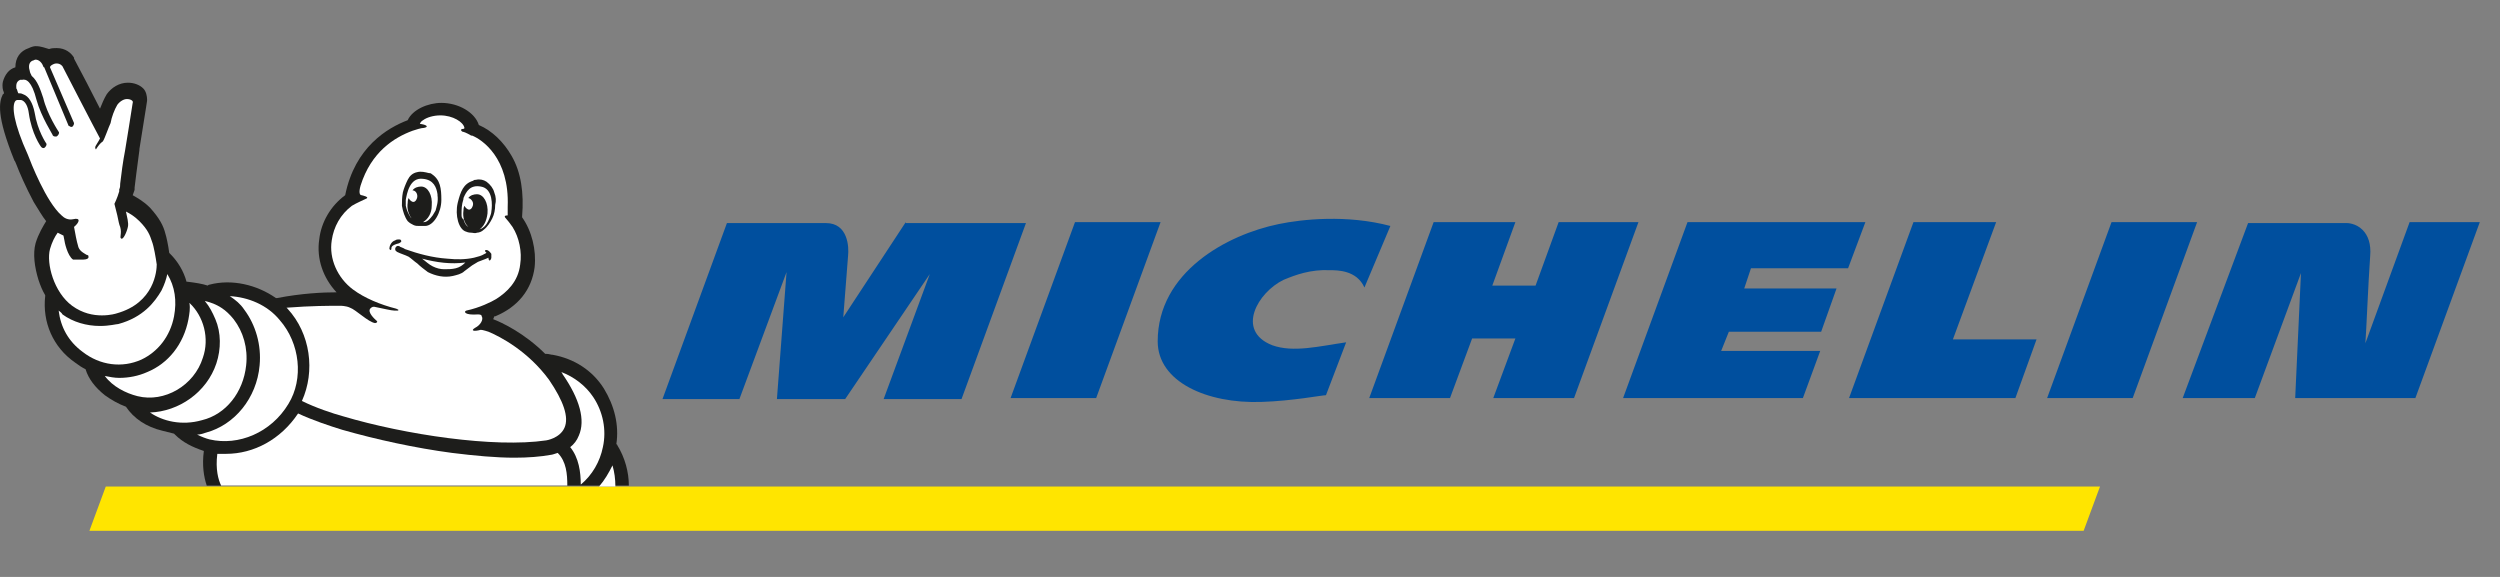
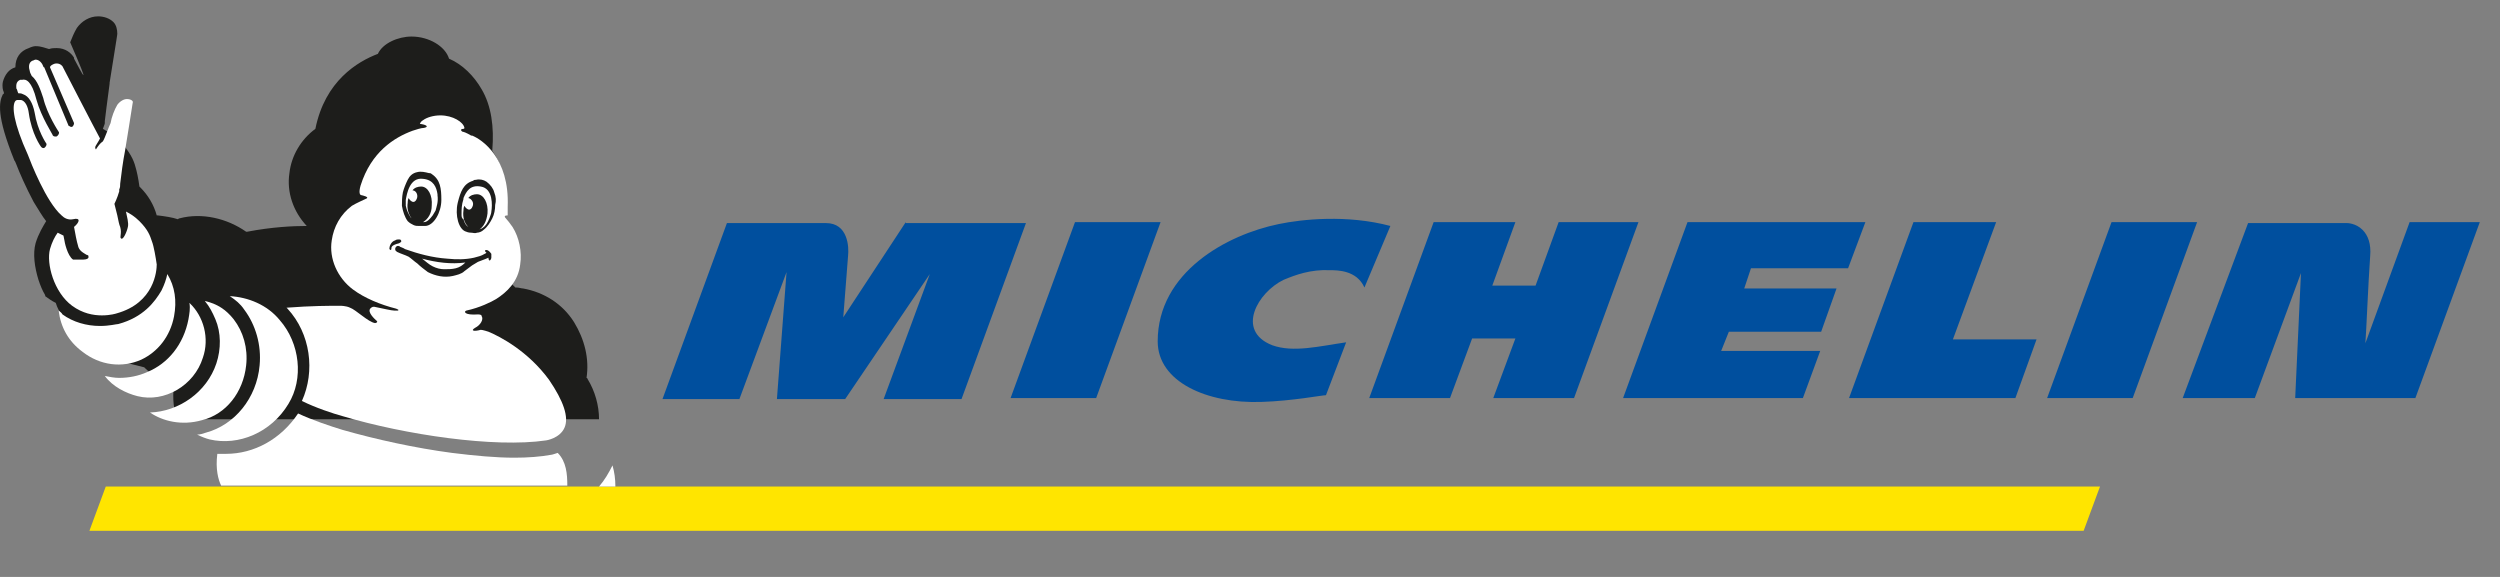
<svg xmlns="http://www.w3.org/2000/svg" version="1.1" id="artwork" x="0px" y="0px" viewBox="0 0 260 60" style="enable-background:new 0 0 260 60;" xml:space="preserve">
  <rect x="0" y="0" width="260" height="60" fill="#808080" stroke="none" />
  <style type="text/css">
	.st0{enable-background:new    ;}
	.st1{fill:#FFE500;}
	.st2{fill:#004F9E;}
	.st3{fill:#1D1D1B;}
	.st4{fill:#FFFFFF;}
</style>
  <g class="st0">
    <polygon class="st1" points="218.4,50.6 11,50.6 9.3,55.2 216.7,55.2  " />
    <path class="st2" d="M133,23.3c-5.4,1.1-12.6,5-12.6,12.2c0,4.2,5.1,6.5,10.8,6.3c3.2-0.1,6.3-0.7,6.7-0.7l2.1-5.5   c-2.8,0.4-5.5,1.1-7.7,0.3c-3.8-1.5-1.5-5.5,1.2-6.8c1.2-0.5,2.8-1.1,4.8-1c0.8,0,2.8,0,3.6,1.8l2.7-6.4   C140.1,22.3,135.4,22.8,133,23.3z M162.1,23.1l-2.4,6.6h-4.5l2.4-6.6h-8.5l-6.7,18.3h8.4l2.3-6.2h4.5l-2.3,6.2h8.4l6.7-18.3   C170.4,23.1,162.1,23.1,162.1,23.1z M111.8,23.1l-6.7,18.3h8.9l6.7-18.3C120.7,23.1,111.8,23.1,111.8,23.1z M94.2,23.1L87.7,33   c0,0,0.4-5.1,0.5-6.4c0.1-0.9,0-3.4-2.3-3.4H75.6l-6.7,18.3h8l4.9-13.2l-1,13.2h7.1l8.8-13l-4.8,13h8.1l6.7-18.3H94.2V23.1z    M250.6,23.1L246,35.7c0.1-1.3,0.3-6.3,0.5-9.1c0.1-1.2-0.2-2.1-0.8-2.7c-0.7-0.7-1.6-0.7-1.6-0.7h-10.3L227,41.4h7.5l4.8-13   l-0.6,13h12.5l6.7-18.3C257.9,23.1,250.6,23.1,250.6,23.1z M219.6,23.1l-6.7,18.3h8.9l6.7-18.3C228.5,23.1,219.6,23.1,219.6,23.1z    M182.1,27.9h10.1l1.8-4.8h-18.5l-6.7,18.3h18.7l1.8-4.9H179l0.8-2h9.6L191,30h-9.6L182.1,27.9z M207.6,23.1H199l-6.7,18.3h17.3   l2.2-6.1h-8.7L207.6,23.1z" />
-     <path class="st3" d="M1.5,16.7L1.5,16.7c0.1,0.1,0.1,0.2,0.2,0.4c0.3,0.8,1,2.4,1.8,3.9c0.5,0.8,0.9,1.5,1.3,2   c-0.3,0.5-0.8,1.3-1.1,2.3c-0.3,1.1-0.1,2.5,0.3,3.8c0.2,0.6,0.4,1.1,0.7,1.6l0,0l0,0v0.1c-0.3,2.7,0.8,5.3,3.1,6.9   c0.4,0.3,0.7,0.5,1.1,0.7c0.3,1,1,1.9,2,2.7c0.7,0.5,1.4,0.9,2.2,1.2l0,0c0.8,1.2,2.1,2.1,3.8,2.5c0.4,0.1,0.8,0.2,1.2,0.3   c0,0,0,0,0.1,0.1c0.8,0.8,1.8,1.3,3,1.7c-0.2,1.5,0,2.7,0.3,3.6h43.9c0-1.4-0.4-2.9-1.2-4.2c0,0,0-0.1-0.1-0.1c0.3-2-0.2-4-1.3-5.8   c-1.2-1.9-3.1-3.1-5.3-3.5c-0.2,0-0.4-0.1-0.7-0.1h-0.1c-2.2-2.2-4.6-3.3-5.4-3.6c0-0.1,0.1-0.2,0.1-0.3h0.1c2.4-1,3.8-2.8,4.1-5.1   c0.2-1.8-0.3-3.8-1.3-5.2c0,0,0,0,0-0.1c0.2-2.4-0.1-4.6-1.1-6.3c-0.8-1.4-2-2.6-3.4-3.2l0,0c-0.4-1.3-2.1-2.3-3.9-2.3   c-1.4,0-3,0.7-3.5,1.8c-2.1,0.8-5.5,2.8-6.5,7.8c-1.5,1.1-2.5,2.8-2.7,4.6c-0.3,2,0.4,4,1.8,5.5c-1.4,0-3.6,0.1-6.2,0.6h-0.1   c-2-1.4-4.6-2-6.9-1.4c-0.1,0-0.2,0.1-0.2,0.1c-0.6-0.2-1.3-0.3-2.1-0.4h-0.1c-0.3-1.1-0.9-2.1-1.7-2.9l-0.1-0.1l0,0   c-0.1-0.8-0.3-1.7-0.4-2c-0.2-0.8-0.6-1.6-1.6-2.7c-0.7-0.7-1.3-1-1.8-1.3c0.1-0.3,0.2-0.5,0.2-0.6s0-0.1,0-0.2   c0,0,0.3-2.5,0.5-3.9c0,0,0,0,0-0.1c0.8-5,0.8-5,0.8-5.1l0,0c0-0.4-0.1-0.9-0.4-1.2c-0.4-0.4-1-0.6-1.6-0.6c-0.9,0-1.7,0.5-2.2,1.2   c-0.3,0.5-0.5,1-0.7,1.5C9.6,9.7,8.5,7.6,7.7,6.1V6C7.4,5.5,6.8,5,5.9,5C5.6,5,5.4,5,5.1,5.1C4.7,5,4.3,4.8,3.7,4.8   C3.5,4.8,3.2,4.9,3,5C2.1,5.3,1.6,6,1.6,7C0.9,7.2,0.5,7.8,0.3,8.5C0.2,9,0.3,9.4,0.4,9.6v0.1c0,0,0,0.1-0.1,0.1   C-0.1,10.6-0.4,12,1.5,16.7" />
+     <path class="st3" d="M1.5,16.7L1.5,16.7c0.1,0.1,0.1,0.2,0.2,0.4c0.3,0.8,1,2.4,1.8,3.9c0.5,0.8,0.9,1.5,1.3,2   c-0.3,0.5-0.8,1.3-1.1,2.3c-0.3,1.1-0.1,2.5,0.3,3.8c0.2,0.6,0.4,1.1,0.7,1.6l0,0l0,0v0.1c0.4,0.3,0.7,0.5,1.1,0.7c0.3,1,1,1.9,2,2.7c0.7,0.5,1.4,0.9,2.2,1.2l0,0c0.8,1.2,2.1,2.1,3.8,2.5c0.4,0.1,0.8,0.2,1.2,0.3   c0,0,0,0,0.1,0.1c0.8,0.8,1.8,1.3,3,1.7c-0.2,1.5,0,2.7,0.3,3.6h43.9c0-1.4-0.4-2.9-1.2-4.2c0,0,0-0.1-0.1-0.1c0.3-2-0.2-4-1.3-5.8   c-1.2-1.9-3.1-3.1-5.3-3.5c-0.2,0-0.4-0.1-0.7-0.1h-0.1c-2.2-2.2-4.6-3.3-5.4-3.6c0-0.1,0.1-0.2,0.1-0.3h0.1c2.4-1,3.8-2.8,4.1-5.1   c0.2-1.8-0.3-3.8-1.3-5.2c0,0,0,0,0-0.1c0.2-2.4-0.1-4.6-1.1-6.3c-0.8-1.4-2-2.6-3.4-3.2l0,0c-0.4-1.3-2.1-2.3-3.9-2.3   c-1.4,0-3,0.7-3.5,1.8c-2.1,0.8-5.5,2.8-6.5,7.8c-1.5,1.1-2.5,2.8-2.7,4.6c-0.3,2,0.4,4,1.8,5.5c-1.4,0-3.6,0.1-6.2,0.6h-0.1   c-2-1.4-4.6-2-6.9-1.4c-0.1,0-0.2,0.1-0.2,0.1c-0.6-0.2-1.3-0.3-2.1-0.4h-0.1c-0.3-1.1-0.9-2.1-1.7-2.9l-0.1-0.1l0,0   c-0.1-0.8-0.3-1.7-0.4-2c-0.2-0.8-0.6-1.6-1.6-2.7c-0.7-0.7-1.3-1-1.8-1.3c0.1-0.3,0.2-0.5,0.2-0.6s0-0.1,0-0.2   c0,0,0.3-2.5,0.5-3.9c0,0,0,0,0-0.1c0.8-5,0.8-5,0.8-5.1l0,0c0-0.4-0.1-0.9-0.4-1.2c-0.4-0.4-1-0.6-1.6-0.6c-0.9,0-1.7,0.5-2.2,1.2   c-0.3,0.5-0.5,1-0.7,1.5C9.6,9.7,8.5,7.6,7.7,6.1V6C7.4,5.5,6.8,5,5.9,5C5.6,5,5.4,5,5.1,5.1C4.7,5,4.3,4.8,3.7,4.8   C3.5,4.8,3.2,4.9,3,5C2.1,5.3,1.6,6,1.6,7C0.9,7.2,0.5,7.8,0.3,8.5C0.2,9,0.3,9.4,0.4,9.6v0.1c0,0,0,0.1-0.1,0.1   C-0.1,10.6-0.4,12,1.5,16.7" />
    <path class="st4" d="M64,50.6h-1.7c0.6-0.7,1-1.4,1.4-2.2C63.9,49.1,64,49.8,64,50.6" />
    <path class="st4" d="M35.4,31.8c0,0,0.6,0,1,0.2c0.6,0.2,1.9,1.5,2.6,1.6c0.1,0,0.4-0.1,0.1-0.3c-0.1-0.1-0.9-0.8-0.6-1.2l0,0   c0.1-0.1,0.2-0.2,0.4-0.2c1,0.2,1.8,0.4,2.1,0.4c0.2,0,0.3,0,0.4,0c0.1-0.1,0-0.1-0.2-0.2c-1.6-0.4-3.3-1.1-4.5-2   c-1.6-1.2-2.5-3.2-2.2-5.1c0.2-1.4,0.9-2.7,2.1-3.6c0.5-0.3,1.2-0.6,1.4-0.7c0.6-0.2-0.4-0.4-0.4-0.4c-0.2,0-0.3-0.3-0.1-1   c1.1-3.5,3.5-5,5.4-5.7c0.3-0.1,0.9-0.3,1.2-0.3c0.5-0.1,0.3-0.3-0.3-0.4c0,0-0.2,0-0.1-0.1c0,0,0.1-0.2,0.3-0.3   c0.4-0.3,1.1-0.5,1.8-0.5c1.3,0,2.4,0.7,2.5,1.3c0,0,0,0.1-0.1,0.1c-0.2,0-0.4,0.1-0.1,0.3c0.1,0,0.4,0.1,0.9,0.4c0,0,0,0,0.1,0   c1,0.4,3.9,2.3,3.7,7.4l0,0c0,0.2,0,0.3,0,0.5c0,0.1,0,0.3,0,0.4c-0.3,0-0.4,0.1-0.2,0.3c0.1,0.1,0.5,0.6,0.7,0.9   c0.7,1.1,1,2.6,0.8,3.9c-0.2,1.8-1.4,2.9-2.5,3.6c-0.5,0.3-1.7,0.9-3.1,1.2c-0.3,0.1-0.2,0.5,1.2,0.4c0.1,0,0.4,0,0.4,0.2   c0.2,0.3-0.1,0.9-0.7,1.2c-0.5,0.3-0.1,0.4,0.6,0.2c0.2,0,0.8,0.2,0.8,0.2c1.2,0.5,4.1,2,6.3,5c1.5,2.2,2.1,3.9,1.6,5   s-1.9,1.3-1.9,1.3l0,0c-5.4,0.8-14.7-0.6-21.1-2.5c-1.1-0.3-2.9-0.9-4.3-1.6c1.4-3.1,0.9-7-1.5-9.6L29.8,32   C32.4,31.8,34.3,31.8,35.4,31.8" />
-     <path class="st4" d="M61.7,41.3c1,1.5,1.4,3.4,1,5.2c-0.3,1.5-1.1,2.9-2.3,3.9c0-1.3-0.2-2.8-1.1-3.9c0.4-0.3,0.7-0.7,0.9-1.2   c0.7-1.6,0.1-3.8-1.7-6.4l0,0c0-0.1-0.1-0.1-0.1-0.2C59.7,39.2,60.9,40.1,61.7,41.3" />
    <path class="st4" d="M29.1,33.3c2.1,2.4,2.5,6.1,0.9,8.7c-1.8,3-5.2,4.4-8.2,3.7c-0.4-0.1-0.9-0.3-1.3-0.5c0.3,0,0.6-0.1,0.9-0.2   c3-0.8,5.3-3.6,5.6-7c0.2-2.1-0.4-4.2-1.6-5.8c-0.4-0.6-0.9-1-1.5-1.4C25.8,30.9,27.8,31.7,29.1,33.3" />
    <path class="st4" d="M24.3,33.2c1,1.3,1.5,3,1.3,4.8c-0.3,2.8-2.1,5.1-4.6,5.7c-2.1,0.6-4.1,0.1-5.4-0.8c3-0.1,5.9-2.1,6.9-5.1   c0.5-1.5,0.5-3.2-0.1-4.6c-0.3-0.7-0.6-1.3-1.1-1.9C22.6,31.6,23.5,32.2,24.3,33.2" />
    <path class="st4" d="M19.6,33.2c0.1-0.6,0.2-1.1,0.1-1.7c1.5,1.4,2.1,3.7,1.4,5.7c-0.9,2.9-4,4.7-6.8,4c-1.2-0.3-2.6-1-3.4-2.1   c0.5,0.1,1,0.2,1.5,0.2c1,0,2-0.2,2.9-0.6C17.5,37.8,19.1,35.8,19.6,33.2" />
    <path class="st4" d="M17.4,28.5L17.4,28.5c0.8,1.3,1,2.8,0.7,4.4c-0.4,2.1-1.7,3.7-3.4,4.5c-2,0.9-4.3,0.6-6.1-0.8   c-1.5-1.1-2.3-2.6-2.5-4.3l0,0c0.1,0.1,0.3,0.2,0.4,0.4c1.1,0.8,2.5,1.2,3.9,1.2c1,0,1.7-0.2,1.9-0.2c2.6-0.7,3.8-2.3,4.5-3.5   C17.1,29.6,17.3,29,17.4,28.5" />
    <path class="st4" d="M1.6,10.5L1.6,10.5c0.1-0.1,0.2-0.1,0.2-0.1s0,0,0.1,0s0.1,0,0.2,0h0.1C2.6,10.5,2.9,11,3,11.8   c0.3,2.1,1.2,3.4,1.3,3.5c0.1,0.1,0.2,0.1,0.2,0.1c0.1,0,0.1,0,0.2-0.1s0.2-0.3,0.1-0.4c0,0-0.9-1.3-1.2-3.2C3.4,10.7,3,10,2.4,9.8   C2.2,9.7,2.1,9.7,1.9,9.7C1.8,9.5,1.8,9.3,1.7,9.2c0-0.2-0.1-0.7,0.4-0.9h0.1c0,0,0,0,0.1,0c0.4-0.1,1,0.1,1.5,2.1   c0.5,1.8,1.7,3.6,1.7,3.7c0.1,0.1,0.2,0.1,0.3,0.1c0.1,0,0.1,0,0.2-0.1s0.2-0.3,0.1-0.4c0,0-1.2-1.8-1.6-3.5   C4.2,9.3,3.9,8.4,3.3,7.9C3.2,7.7,3.1,7.5,3.1,7.4C3,7.1,2.9,6.5,3.4,6.3c0.1,0,0.2-0.1,0.3-0.1c0.4,0,0.7,0.4,0.8,0.7   c0,0,0,0.1,0.1,0.1l2.5,6c0,0,0,0.1,0.1,0.1c0.1,0.1,0.2,0.1,0.3,0.1c0.1-0.1,0.2-0.2,0.2-0.4L5.2,7c0-0.1,0.1-0.2,0.3-0.3   c0.2-0.1,0.3-0.1,0.4-0.1c0.4,0,0.6,0.3,0.6,0.3s3.3,6.4,3.9,7.5c-0.2,0.4-0.5,0.8-0.5,0.9c0,0.2,0.1,0.3,0.1,0.2   c0.2-0.3,0.4-0.6,0.7-0.8l0,0l0,0l0,0c0.2-0.3,0.6-1.5,0.8-1.9c0.1-0.6,0.4-1.4,0.7-1.9c0.3-0.4,0.7-0.6,1-0.6   c0.4,0,0.7,0.2,0.6,0.4c0,0.1-0.8,5-0.8,5c-0.2,1-0.4,2.5-0.5,3.4c0,0.2,0,0.4-0.1,0.6v0.1c0,0,0,0,0,0.1c-0.2,0.7-0.5,1.3-0.5,1.3   l0.3,1.2l0,0c0.1,0.5,0.2,1,0.3,1.2c0.2,0.7-0.1,1.1,0.1,1.2c0.2,0.2,0.6-0.7,0.7-1.2c0.1-0.4-0.1-1.1-0.2-1.6   c0.4,0.2,0.9,0.5,1.4,1c0.9,0.9,1.1,1.5,1.3,2.1c0.2,0.5,0.4,1.7,0.5,2.4c0,0.6-0.2,4-4.2,5.1c0,0-0.6,0.2-1.5,0.2s-2-0.2-3.1-1   c-1.9-1.4-2.7-4.4-2.3-5.9c0.2-0.7,0.5-1.3,0.8-1.7c0.2,0.1,0.4,0.2,0.6,0.3L6.7,25c0,0.1,0.3,1.6,0.9,2c0.2,0,0.8,0,0.9,0   c0.2,0,0.6,0,0.7-0.2c0,0,0-0.1,0-0.2c0,0-0.1-0.1-0.2-0.1c-0.3-0.2-0.8-0.4-0.9-1c-0.1-0.3-0.3-1.3-0.4-1.9c0.6-0.5,0.7-1-0.1-0.8   c-0.5,0.1-0.9-0.1-1.2-0.4c-1.6-1.4-3.2-5.5-3.5-6.3C1.4,12.8,1.2,11,1.6,10.5" />
    <path class="st4" d="M22.6,47.2c0.3,0,0.6,0,0.9,0c2.9,0,5.7-1.5,7.5-4.2c1.5,0.7,3.3,1.3,4.6,1.7c3.5,1,7.6,1.9,11.4,2.4   c2.4,0.3,4.6,0.5,6.5,0.5c1.4,0,2.7-0.1,3.8-0.3c0.1,0,0.4-0.1,0.7-0.2c0.9,0.9,1,2.2,1,3.4H23C22.7,49.9,22.4,48.8,22.6,47.2" />
    <path class="st3" d="M42.4,23c0.2,0.2,0.4,0.3,0.6,0.4c0.2,0.1,0.4,0.1,0.6,0.1c0,0,0.4,0,0.6,0c0.9,0,1.7-1.4,1.7-2.7   c0-1.2-0.1-2.1-1-2.7C44.8,18,44.7,18,44.6,18c-0.4-0.1-0.8-0.2-1.2-0.1c-0.5,0.1-0.8,0.4-1,0.8S42,19.6,41.9,20   c-0.1,0.5-0.1,1-0.1,1.4C41.9,22,42.1,22.6,42.4,23z M42.2,20.8c0.1-0.6,0.4-2.4,1.8-2.2c1.1,0.1,1.4,0.9,1.5,1.6v0.1   c0.1,0.7-0.1,1.2-0.2,1.6c-0.1,0.2-0.2,0.3-0.3,0.5c-0.3,0.4-0.6,0.7-0.9,0.7H44c0.5-0.3,0.9-0.9,0.9-1.7c0.1-1.1-0.4-2-1.1-2   c-0.3,0-0.7,0.1-0.9,0.4c0.3,0,0.5,0.3,0.5,0.6c0,0.3-0.2,0.6-0.4,0.6s-0.4-0.2-0.5-0.4c-0.1,0.2-0.1,0.4-0.1,0.5   c-0.1,0.6,0.1,1.2,0.4,1.6l-0.1-0.1c-0.2-0.3-0.4-0.7-0.5-1.2C42.2,21.3,42.2,21.1,42.2,20.8z M50.6,26c-0.2,0-0.2,0.1-0.1,0.2   c0,0,0,0,0.1,0.1c-0.1,0-0.1,0.1-0.2,0.1c-0.3,0.2-0.7,0.3-1.1,0.4c-0.9,0.2-1.8,0.2-2.8,0.1c-1.5-0.1-3-0.5-4.4-1   c-0.1-0.1-0.2-0.1-0.4-0.2c-0.1,0-0.1-0.1-0.2-0.1l0,0c-0.2-0.1-0.4,0.1-0.4,0.3c0,0.2,0.1,0.2,0.2,0.3c0.4,0.2,0.8,0.3,1.2,0.5   c0.3,0.2,0.6,0.5,0.9,0.7c0.3,0.3,0.7,0.6,1.1,0.9c0.8,0.4,1.7,0.6,2.6,0.4c0.4-0.1,0.9-0.2,1.2-0.5c0.3-0.2,0.5-0.4,0.8-0.6   c0.2-0.1,0.3-0.2,0.5-0.3c0.1-0.1,0.8-0.3,1.2-0.5c0,0.1,0,0.2,0.1,0.3c0.1,0,0.2-0.2,0.2-0.3c0-0.1,0-0.3,0-0.4   C50.9,26.1,50.7,26,50.6,26z M47.4,27.9C47,28,46.6,28,46.2,28s-0.8-0.1-1.2-0.3c-0.4-0.2-0.7-0.5-1.1-0.8c1.5,0.4,3,0.6,4.5,0.4   C48.1,27.6,47.8,27.8,47.4,27.9z M41.7,25c0-0.1-0.2-0.1-0.2-0.1c-0.1,0-0.3,0-0.4,0.1c-0.4,0.1-0.6,0.6-0.6,0.8v0.1l0.1,0.1l0,0   l0,0l0,0c0.1,0,0.1-0.1,0.1-0.1c0-0.1,0-0.2,0.1-0.3c0.1-0.1,0.3-0.2,0.7-0.3C41.7,25.2,41.8,25.1,41.7,25z M51.4,20   c-0.1-0.4-0.4-0.8-0.8-1.1c-0.3-0.2-0.7-0.3-1.1-0.2c-0.1,0-0.2,0-0.3,0.1c-1,0.3-1.3,1.1-1.6,2.3c-0.3,1.3,0.1,2.8,0.9,3   c0.2,0.1,0.5,0.1,0.5,0.1c0.2,0,0.4,0.1,0.6,0c0.2,0,0.5-0.1,0.7-0.3c0.4-0.3,0.7-0.8,0.9-1.2c0.2-0.4,0.3-0.9,0.3-1.4   C51.6,20.9,51.6,20.5,51.4,20z M51.1,22c0,0.2-0.1,0.4-0.2,0.7c-0.2,0.5-0.4,0.8-0.7,1c-0.1,0.1-0.3,0.1-0.4,0.2   c0.5-0.3,0.8-0.9,0.9-1.7c0.1-1.1-0.4-2-1.1-2c-0.3,0-0.7,0.1-0.9,0.4c0.2,0,0.5,0.3,0.5,0.6c0,0.3-0.2,0.6-0.4,0.6   s-0.4-0.2-0.5-0.4c-0.1,0.2-0.1,0.4-0.1,0.5c-0.1,0.7,0.1,1.3,0.5,1.7c-0.2-0.1-0.4-0.4-0.5-0.8C48,22.7,48,22.5,48,22.3   c0-0.5,0-1,0.2-1.6v-0.1c0.3-0.7,0.7-1.4,1.8-1.2C51.3,19.6,51.2,21.4,51.1,22z" />
  </g>
</svg>